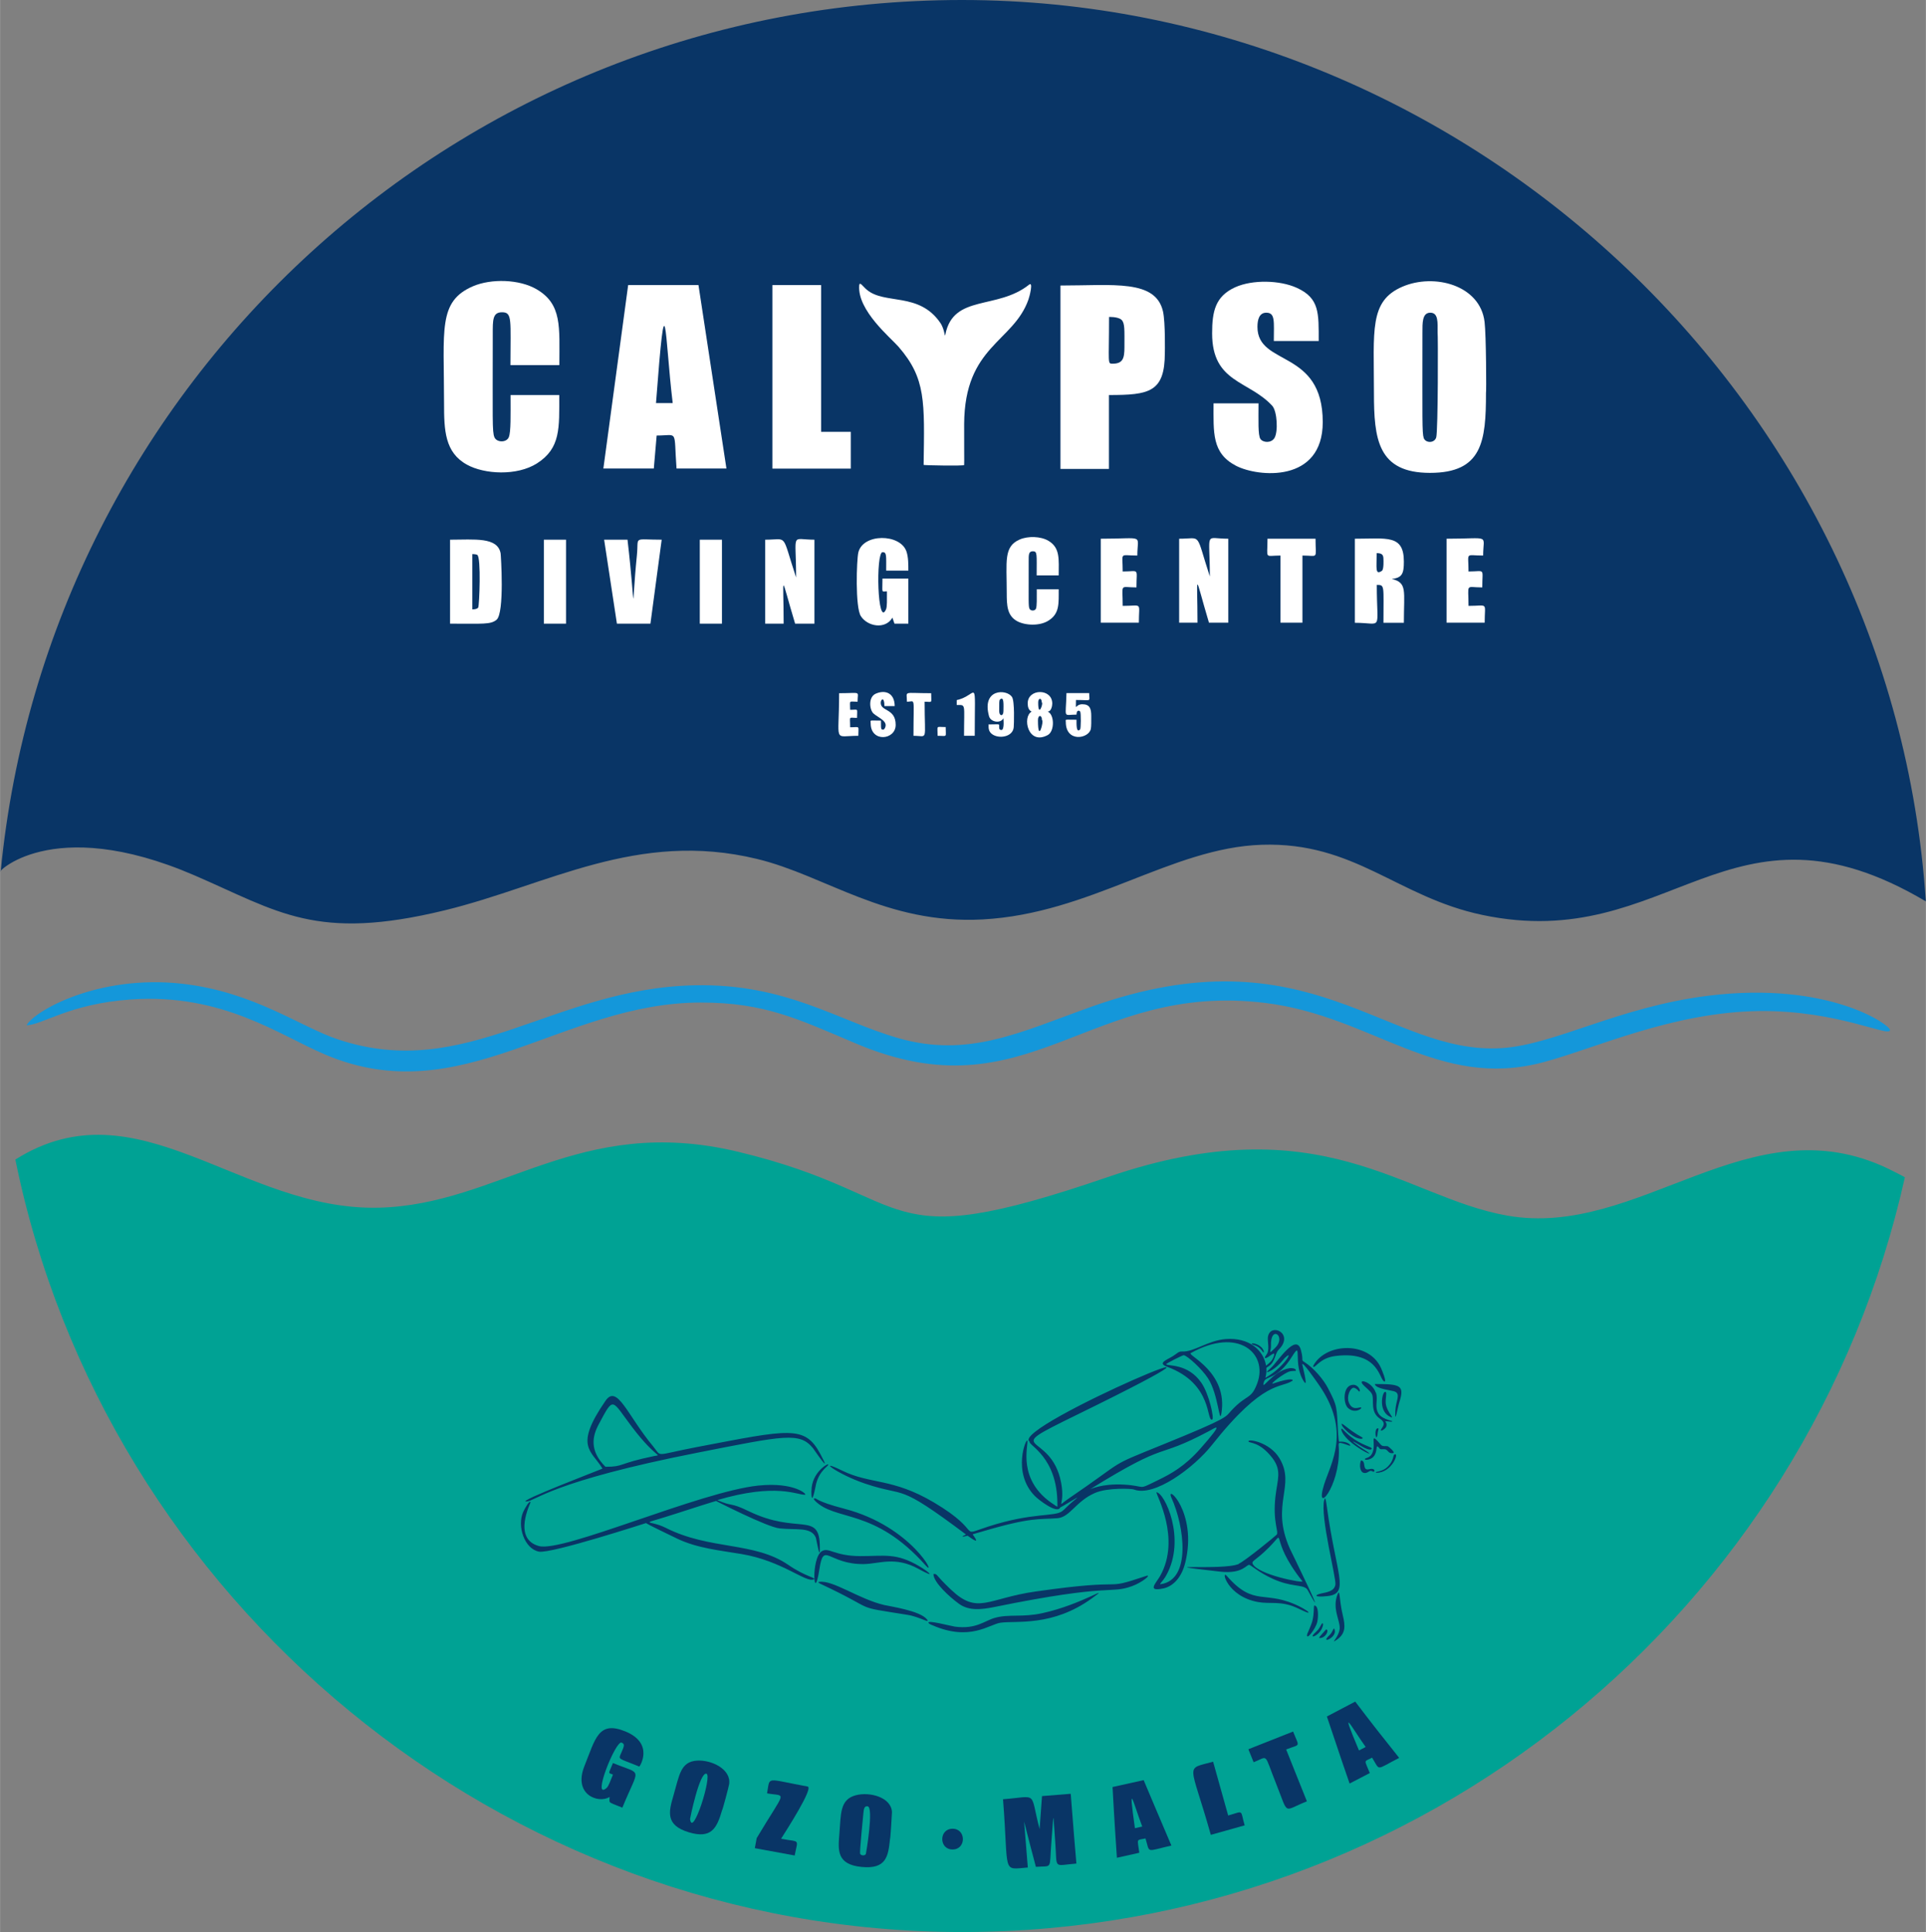
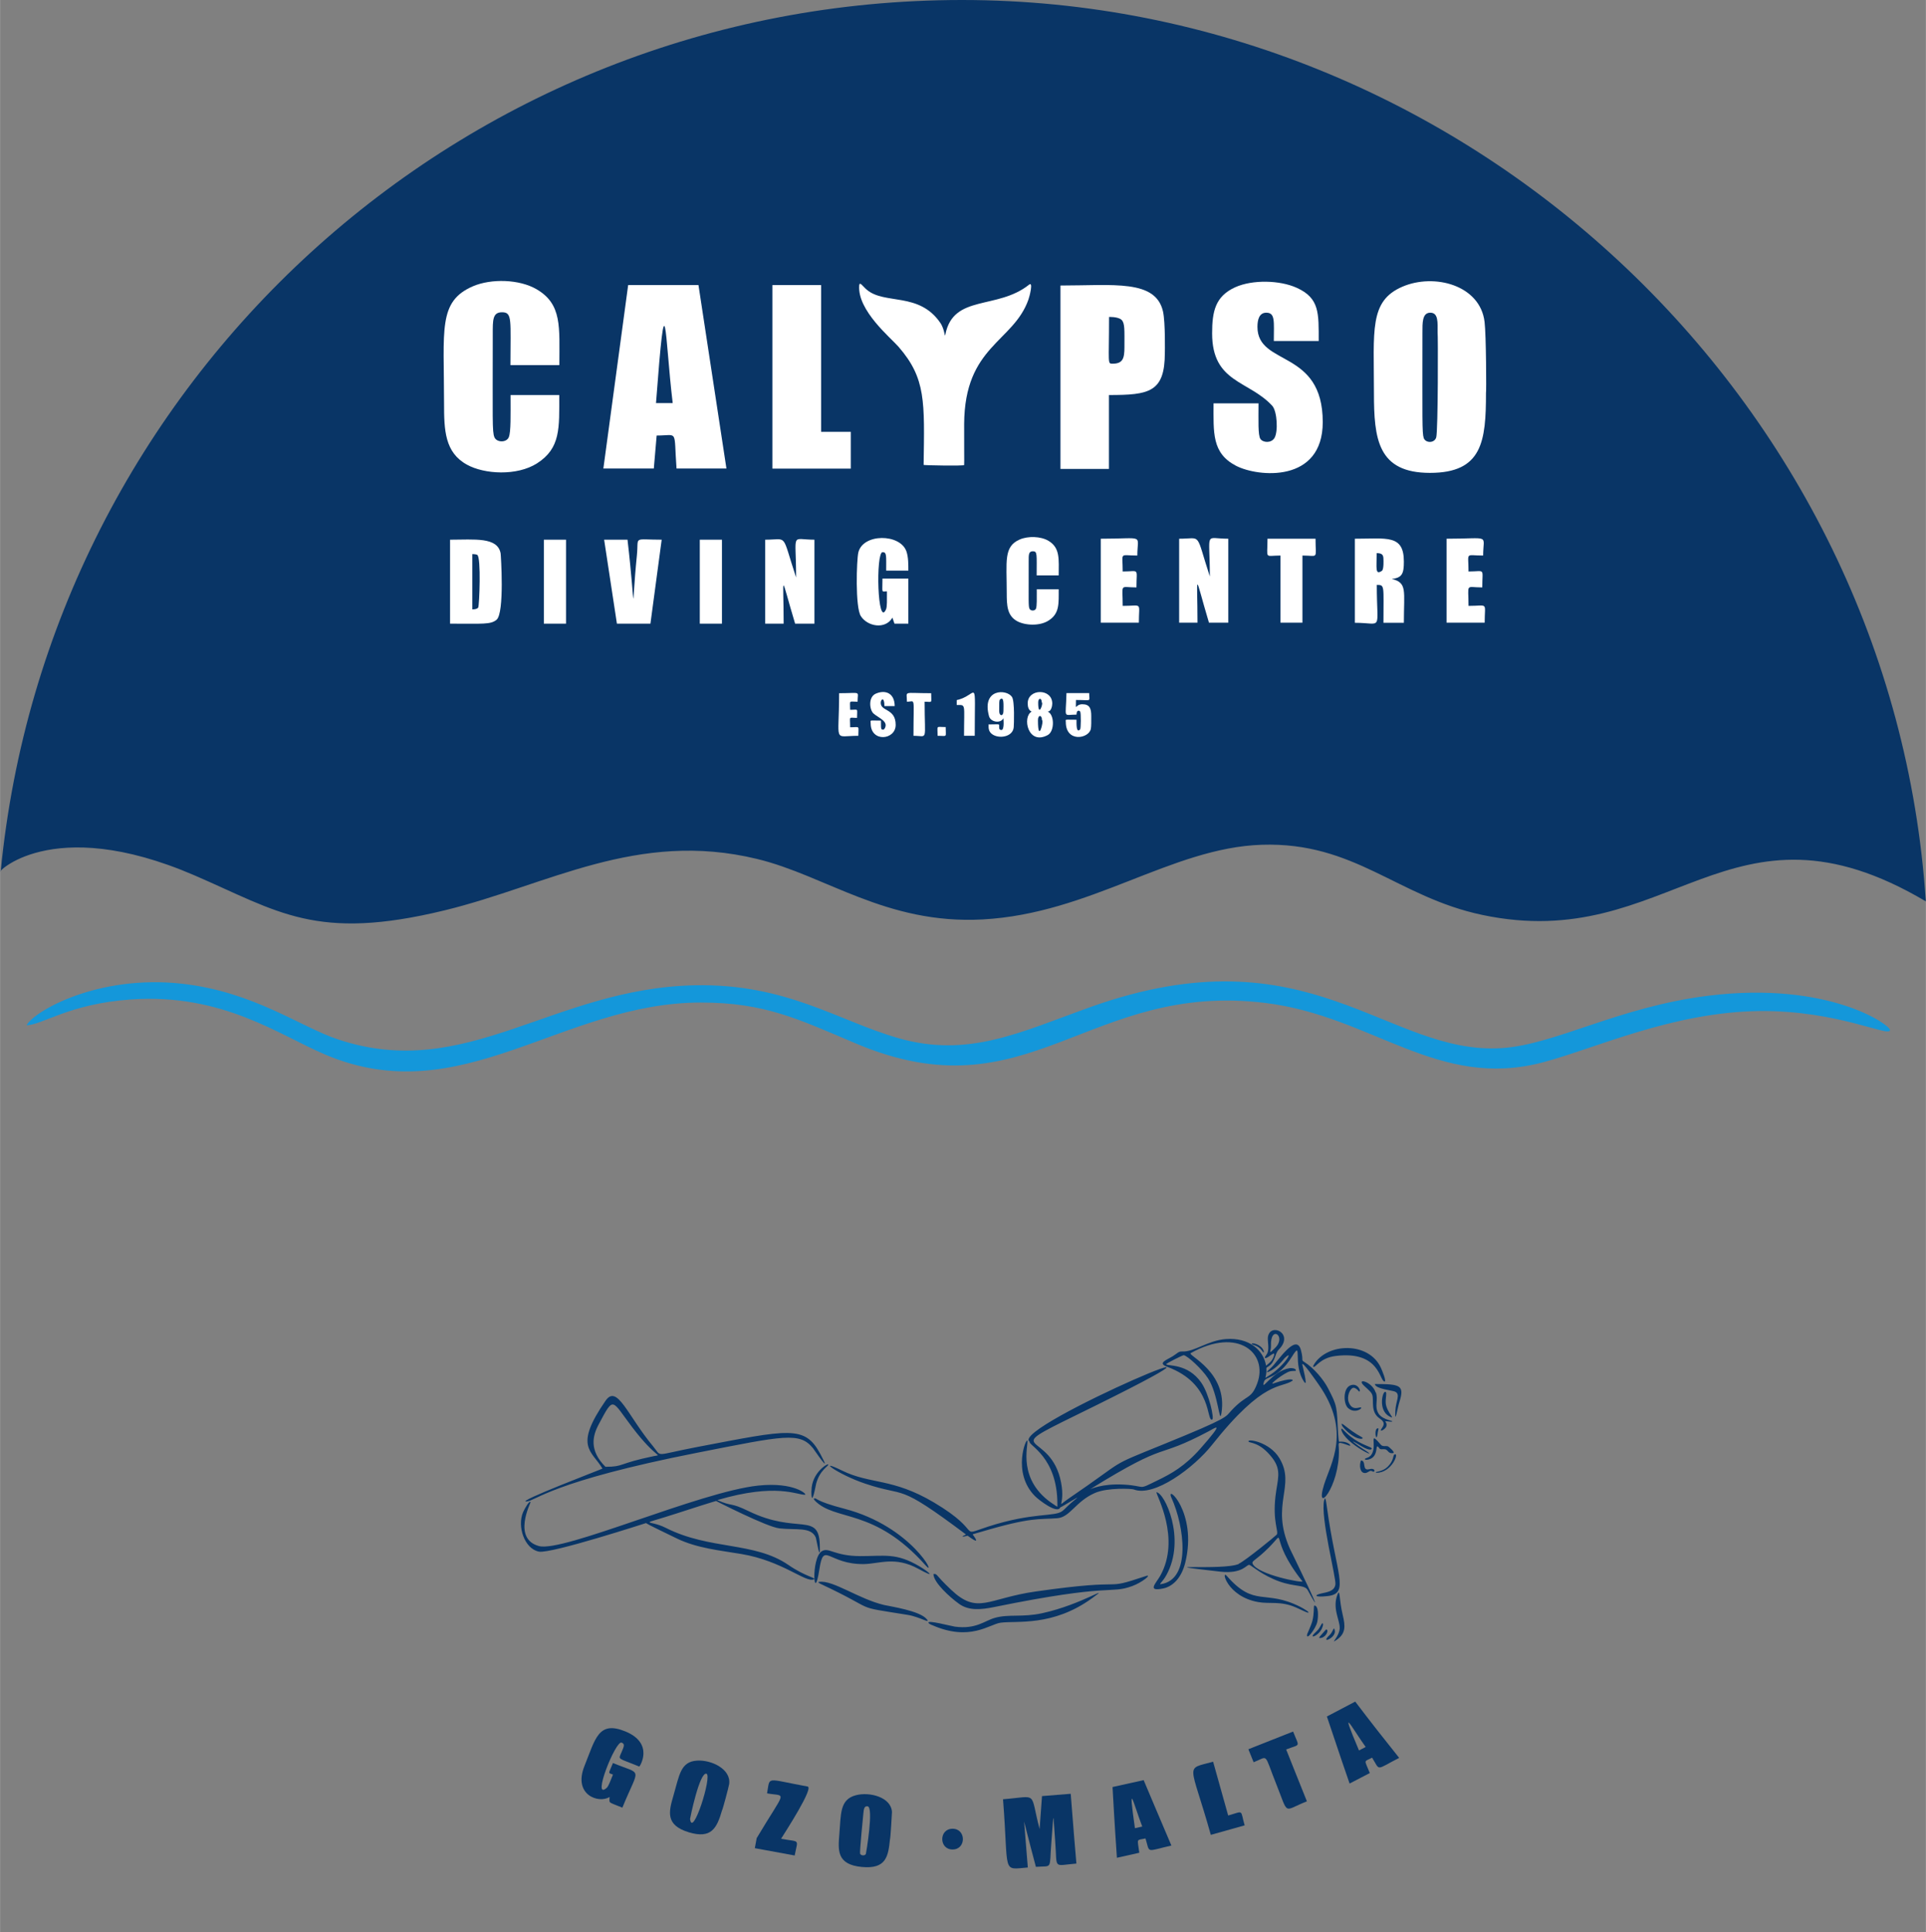
<svg xmlns="http://www.w3.org/2000/svg" data-bbox="0.014 0 176.356 176.95" viewBox="0 0 176.37 176.95" height="62.42mm" width="62.22mm" data-type="color">
  <rect x="0" y="0" width="176.37" height="176.95" fill="#808080" stroke="none" />
  <g>
-     <path d="M174.44 107.84c-8.83 39.55-44.13 69.11-86.34 69.11S9.61 146.57 1.4 106.2c11.23-7.07 20.62 4.7 33.25 4.41 11.11-.25 18.3-8.63 32.94-5.12 16.93 4.06 12.26 9.73 33.84 2.32 19.54-6.71 27.12 1.85 36.57 3.52 12.13 2.16 22.19-10.41 34.94-4.28.35.17 1.55.78 1.5.78Z" fill="#00a294" fill-rule="evenodd" data-color="1" />
    <path d="M176.37 82.56c-18.08-10.71-23.42 4.89-40.66 1.23-7.77-1.65-11.63-6.69-20.16-6.42-8.31.27-15.67 6.31-25.58 6.84-8.85.47-14.35-4.02-20.64-5.54-11.01-2.67-19.2 2.41-28.59 4.7-11.82 2.88-15.25.12-22.94-3.2-13.3-5.74-18.33.05-17.74-.38C4.41 35 42.16 0 88.09 0s85.23 36.4 88.27 82.56Z" fill-rule="evenodd" fill="#093566" data-color="2" />
    <path d="M2.43 93.9c.68-1.29 6.54-4.67 14.26-3.8 6.56.74 10.83 3.96 14.27 5.1 11.77 3.92 19.62-4.69 32.67-4.96 8.37-.17 13.09 3.24 18.6 4.83 6.46 1.87 11.23-.55 17.61-2.83 20.12-7.2 27.15 4.47 37.73 3.75 4.94-.34 10.64-3.78 18.92-4.8 11-1.35 16.63 2.7 16.59 3.15-.06.7-4.77-1.81-11.94-1.74-7.97.09-14.97 3.4-19.82 4.69-9.69 2.57-15.59-4.21-25.43-5.43-16.31-2.01-21.64 10.45-37.54 3.7-5.3-2.25-8.34-3.74-14.18-3.74-12.72 0-21.87 10.04-34.34 4.79-4.27-1.8-9.44-5.66-17.86-5.07-5.68.4-8.12 2.36-9.57 2.36Z" fill="#1497da" fill-rule="evenodd" data-color="3" />
    <path d="M51.2 33.44h-4.46c0-4.15.19-4.84-.77-4.84-.88 0-.85.73-.85 2.04 0 7.89-.06 8.88.15 9.4.2.5 1.11.52 1.32 0 .2-.49.16-2.01.16-3.86h4.46c0 3.01.14 4.87-2.04 6.26-1.84 1.17-4.82 1-6.41.12-2.04-1.12-2.1-3.17-2.1-5.63 0-6.74-.57-9.32 2.64-10.71 1.68-.72 4.25-.65 5.83.27 2.35 1.37 2.09 3.45 2.09 6.93Z" fill="#ffffff" data-color="4" />
    <path d="m63.96 26.11 2.56 16.8h-4.57c-.27-3.66.2-3.02-1.82-3.02l-.26 3.02h-4.62l2.27-16.8h6.46ZM61.6 36.92c-.75-6.26-.61-12.14-1.53 0h1.53Z" fill="#ffffff" data-color="4" />
    <path fill="#ffffff" d="M75.19 26.11v13.44h2.72v3.37h-7.18V26.11h4.46z" data-color="4" />
    <path d="M41.22 49.43c2.23 0 4.34-.27 4.62 1.25.02.09.38 5.49-.38 6.09-.55.44-1.21.35-4.25.35v-7.69Zm2.03 1.32v5.06c.29 0 .47-.06.54-.17.1-.18.28-4.61-.09-4.82-.14-.08-.49-.07-.45-.07Z" fill="#ffffff" data-color="4" />
    <path fill="#ffffff" d="M51.83 49.43v7.69H49.8v-7.69h2.03z" data-color="4" />
    <path d="m60.59 49.43-1.03 7.69h-3.07l-1.17-7.69h2.14c.81 6.95.31 6.9.86 1.43.18-1.8-.42-1.43 2.27-1.43Z" fill="#ffffff" data-color="4" />
    <path fill="#ffffff" d="M66.11 49.43v7.69h-2.03v-7.69h2.03z" data-color="4" />
    <path d="M74.58 49.43v7.69h-1.77c-1.41-4.67-1.05-4.65-1.05 0h-1.69v-7.69c2.13 0 1.46-.69 2.83 3.46 0-4.27-.54-3.46 1.69-3.46Z" fill="#ffffff" data-color="4" />
    <path d="M81.15 52.26c0-1.37.06-1.69-.33-1.69-.64 0-.47 7.02.32 5.23.1-.25.08-.86.08-1.64-.54 0-.41.23-.41-1.17h2.37v4.13h-1.27l-.19-.55c-.64 1.11-2.29.81-2.89-.14-.53-.82-.39-5.15-.23-5.83.42-1.76 3.82-1.74 4.4-.11.19.53.18 1.25.18 1.77h-2.02Z" fill="#ffffff" data-color="4" />
    <path d="M58.55 161.8c-2.02-.83-1.95-.6-1.64-1.31.23-.54.34-.76.01-.89-.54-.23-2.77 5.35-1.38 4.16.2-.17.35-.67.59-1.23-.47-.19-.43 0 0-1.06 2.76 1.15 2.43.24.86 4.09-1.4-.57-1.17-.37-1.17-.98-.99.63-3.37-.18-2.3-2.84 1-2.49 1.27-4.18 3.75-3.16 2.67 1.1 1.31 3.23 1.26 3.23Z" fill="#093566" data-color="2" />
    <path d="M66.12 165.8c-.48 1.65-.98 2.63-3.03 2.02-2.2-.66-1.84-1.92-1.43-3.34.56-1.92.65-3.14 2.18-3.23 1.31-.08 3.12.78 2.93 2.15-.04.27-.61 2.4-.65 2.4Zm-1.43-3.35c-.63-.18-1.5 4.09-1.5 4.14.21 1.83 2.05-3.98 1.5-4.14Z" fill="#093566" data-color="2" />
    <path d="M71.53 168.41c1.77.33 1.54-.05 1.24 1.53-1.21-.22-2.43-.44-3.65-.67l.17-.92c2.72-4.56 2.75-3.77.95-4.1.3-1.59-.23-1.35 3.69-.63.69 0-2.06 4.23-2.4 4.78Z" fill="#093566" data-color="2" />
    <path d="M81.5 168.44c-.16 1.56-.33 2.77-2.59 2.55-2.3-.22-2.17-1.54-2.05-2.99.16-1.83.01-3.19 1.52-3.58 1.26-.33 3.23.18 3.3 1.54 0 .16-.14 2.48-.18 2.48Zm-2.05-3.01c-.34-.03-.35.3-.39.67-.02.17-.35 3.51-.3 3.67.06.18.43.23.53.03.02-.04.74-4.31.16-4.36Z" fill="#093566" data-color="2" />
    <path d="M98.05 164.29c.44 5.56.22 2.81.52 6.39-2.19.18-1.74.57-1.94-2.01-.22-2.87-.11-2.9-.35.03-.21 2.62.15 2.16-1.42 2.28-.45-1.7-.48-1.8-1.08-4.15l.34 4.21c-2.42.2-1.73.63-2.27-6.25 3.29-.26 2.42-.8 3.35 2.73.07-1.01.14-2.01.22-3.02l2.61-.21Z" fill="#093566" data-color="2" />
    <path d="M104.73 163.04c.04.09 1.98 4.7 2.54 5.99-2.39.54-1.95.74-2.37-.65-.87.19-.75-.07-.57 1.31-.68.15-1.37.31-2.05.46-.1-1.56-.17-2.31-.4-6.48l2.84-.63Zm-.13 4.25c-.83-2.18-1.33-4.5-.67.15l.67-.15Z" fill="#093566" data-color="2" />
    <path d="M112.46 166.28c1.5-.42 1.09-.57 1.52.9l-3.1.87c-1.9-6.76-2.44-5.96.21-6.7l1.38 4.93Z" fill="#093566" data-color="2" />
    <path d="M118.42 158.6c.59 1.5.7 1.1-.64 1.63.54 1.33.81 2.06 1.9 4.75-2.24.88-1.63 1.36-2.83-1.64-1.14-2.85-.65-2.49-2.05-1.94-.16-.4-.32-.79-.48-1.19l4.09-1.62Z" fill="#093566" data-color="2" />
    <path d="M124.1 155.84c1.45 1.91 2.66 3.45 4.03 5.16-2.2 1.12-1.71 1.22-2.48-.02-.8.42-.72.12-.21 1.41-.62.32-1.23.64-1.85.96-.15-.43-1.01-2.92-2.08-6.14l2.59-1.36Zm.96 4.16c-1.29-1.8-2.48-4.11-.61.32.57-.31.65-.32.61-.32Z" fill="#093566" data-color="2" />
    <path d="M96.94 52.7h-2.01c0-1.94.08-2.21-.35-2.21-.4 0-.38.34-.38.94 0 3.65-.03 4.07.07 4.31.09.23.5.24.6 0 .09-.23.07-.95.07-1.77h2.01c0 1.33.08 2.22-.92 2.86-.83.54-2.18.45-2.89.06-.92-.51-.95-1.45-.95-2.58 0-2.92-.3-4.25 1.19-4.9.76-.33 1.92-.3 2.63.12 1.09.65.94 1.7.94 3.17Z" fill="#ffffff" data-color="4" />
    <path d="M100.79 49.34c4.12 0 3.36-.46 3.36 1.54-1.69 0-1.34-.38-1.34 1.46 1.58 0 1.26-.38 1.26 1.46-1.58 0-1.26-.44-1.26 1.69 1.86 0 1.48-.4 1.48 1.54h-3.49v-7.69Z" fill="#ffffff" data-color="4" />
    <path d="M112.48 49.34v7.69h-1.77c-1.39-4.65-1.05-4.67-1.05 0h-1.68v-7.69c2.12 0 1.46-.69 2.81 3.46 0-4.28-.54-3.46 1.68-3.46Z" fill="#ffffff" data-color="4" />
    <path d="M120.47 49.34c0 1.94.31 1.54-1.2 1.54v6.15h-2.01v-6.15c-1.5 0-1.19.4-1.19-1.54h4.4Z" fill="#ffffff" data-color="4" />
    <path d="M124.06 49.34c2.94 0 4.5-.41 4.5 2.1 0 1.06-.14 1.49-1.11 1.58 1.44.36 1.11 1.05 1.11 4.02h-1.87c0-3.45.14-3.47-.61-3.47 0 4.37.61 3.47-2.01 3.47v-7.69Zm2.01 1.32c0 1.37-.16 2.05.48 1.62.19-.13.14-1.07.14-1.02 0-.37-.05-.6-.61-.6Z" fill="#ffffff" data-color="4" />
    <path d="M132.46 49.34c4.12 0 3.36-.46 3.36 1.54-1.69 0-1.34-.38-1.34 1.46 1.58 0 1.26-.38 1.26 1.46-1.58 0-1.26-.44-1.26 1.69 1.86 0 1.48-.4 1.48 1.54h-3.49v-7.69Z" fill="#ffffff" data-color="4" />
    <path d="M78.53 64.27c-.85 0-.68-.19-.68.74.8 0 .63-.19.63.74-.81 0-.63-.22-.63.86.94 0 .75-.2.75.78-2.35 0-1.76.78-1.76-3.9 2.09 0 1.69-.25 1.69.78Z" fill="#ffffff" data-color="4" />
    <path d="M81.93 64.67h-.94c0-.9-.34-.63-.34-.3 0 .81 1.37.49 1.37 2.02 0 1.4-2.29 1.63-2.29-.14 0-.34-.19-.25.94-.25 0 .48 0 .68.04.76.05.08.22.1.29-.02.42-.68-.56-.98-1.02-1.4-.36-.34-.48-1.49.2-1.8.83-.38 1.75-.12 1.75 1.15Z" fill="#ffffff" data-color="4" />
    <path d="M85.27 63.49c0 .98.16.78-.6.78 0 3.74.34 3.12-1.02 3.12 0-3.74.2-3.12-.6-3.12 0-1.04-.44-.78 2.22-.78Z" fill="#ffffff" data-color="4" />
    <path d="M86.6 66.59c0 1 .19.8-.74.8 0-1-.19-.8.74-.8Z" fill="#ffffff" data-color="4" />
    <path d="M89.25 67.39h-.97c0-2.98.2-2.82-.67-2.82v-.45c1.97-.42 1.65-2.42 1.65 3.28Z" fill="#ffffff" data-color="4" />
    <path d="M90.52 66.35c1.23 0 .93-.11.98.34 0 .09.08.17.2.17.31 0 .18-1.12.18-1.08-.23.51-1.16.37-1.31-.18-.7-2.54 1.61-2.51 2.1-1.77.26.38.18 2.54.16 2.77-.07.84-1.18 1.06-1.83.73-.67-.34-.4-.98-.49-.98Zm.98-1.22c0 .49.39.5.39 0s.08-1.43-.32-1.06c-.08.08-.07.3-.07 1.06Z" fill="#ffffff" data-color="4" />
    <path d="M95.95 65.18c.61.25.64 1.79 0 2.14-1.83.99-2.36-1.67-1.48-2.14-.28-.14-.36-.44-.36-.76 0-1.37 2.25-1.4 2.25.02 0 .19-.09.73-.41.73Zm-.55-.84c0-.45-.33-.45-.33 0 0 1.5.51 0 .33 0Zm.02 1.62c0-.5-.37-.52-.37 0 0 2.25.57 0 .37 0Z" fill="#ffffff" data-color="4" />
    <path d="M99.74 63.49c0 .82.3.62-1.21.62 0 1.16-.12.39.58.39s.82.42.82 1.09c0 .47.01.92-.04 1.17-.18.9-2.29 1.27-2.29-.63 0-.28-.19-.21.98-.21 0 .4-.03 1.26.33.89.08-.08.09-1.49.01-1.63-.07-.12-.34-.19-.34.27-1.28 0-.97.44-.92-1.97h2.09Z" fill="#ffffff" data-color="4" />
    <path d="M97.12 26.15c4.84 0 8.7-.58 9.38 2.37.23 1.02.17 3.84.17 3.79 0 3.62-1.43 3.87-5.12 3.87v6.77h-4.44v-16.8Zm4.44 2.87c0 4.31-.16 4.29.32 4.29.95 0 1.09-.49 1.09-1.52 0-1.55.05-2.2-.27-2.5-.32-.3-1.2-.26-1.14-.26Z" fill="#ffffff" data-color="4" />
    <path d="M120.77 31.23h-4.12c0-1.77.15-2.59-.69-2.59-.65 0-.81.64-.81 1.3 0 3.64 5.98 1.99 5.98 8.72 0 5.62-5.96 5.04-7.96 3.99-2.21-1.16-2.04-3.04-2.04-5.71h4.12c0 1.6-.06 2.89.17 3.26.23.34.97.41 1.28-.07.36-.57.26-2.45-.19-2.96-2.16-2.35-5.51-2.09-5.51-6.64 0-2.01.29-3.39 2.11-4.22 1.6-.72 4.1-.65 5.64.05 2.1.95 2.01 2.33 2.01 4.89Z" fill="#ffffff" data-color="4" />
    <path d="M136.08 35.99c0 4.44-.34 7.32-5.13 7.32s-5.13-3.11-5.13-7.32c0-5.72-.45-8.42 2.6-9.73 2.92-1.26 7.13-.15 7.53 3.22.15 1.2.17 6.51.13 6.51Zm-4.43-5.52c0-.94.08-1.83-.67-1.83s-.72.94-.72 1.83c0 7.97-.04 9.18.12 9.65.16.46.96.5 1.14-.05.18-.59.17-9.6.13-9.6Z" fill="#ffffff" data-color="4" />
    <path d="M86.1 29.56c.45.66.39 1.45.47 1.07.74-3.71 4.74-2.22 7.67-4.56.4-.32.04 1.09-.06 1.36-1.38 3.93-5.85 4.23-5.89 11.41-.01 1.98.02 3.45 0 3.75 0 .1-3.71.03-3.71-.01.08-5.8.22-7.91-2.29-10.81-.74-.85-3.78-3.33-3.61-5.62.03-.42.33.08.69.38 1.64 1.4 4.78.19 6.73 3.03Z" fill-rule="evenodd" fill="#ffffff" data-color="4" />
    <path d="M55.16 134.49c-1-1.66-2.63-1.98.29-6.2 1.07-1.55 2.01 1.36 4.35 4.17.86 1.03-.01.84 4.08.06 8.4-1.6 9.81-2.01 11.23.63 1.22 2.26-.62-.47-.66-.51-1.22-1.5-2.62-1.16-10.54.4-13.47 2.65-14.85 4.43-15.7 4.48-1.07.06 7.02-3.01 6.94-3.01Zm67.53 14.61c-.04.82-.92 1.51-.33 1.12.89-.59.85-1.27.6-2.31-.34-1.43-.24-2.45-.47-1.9-.52 1.28.23 2.41.19 3.09Zm-.93.65c-.96.89.66.27.47-.45-.1-.4-.14.14-.47.45Zm-.33-.51c-.51.61-.86.86-.43.77.46-.1.74-.77.43-.77Zm-.34-.56c-.08.03-.18.32-.36.55-.15.18-.38.37-.47.49-.26.35.43.09.75-.48.05-.09.26-.57.08-.57Zm-.74-1.64c-.07.19.01.71-.17 1.42-.11.42-.47 1.17-.47 1.19-.17.73.78-.45.92-1.11.09-.41.15-1.49-.27-1.49Zm.91-9.64c-.37 1.51 1.11 7.11 1.03 7.71-.08.65-.81.72-1.29.83-.67.15-.67.38.58.24 2.07-.23.75-2.02-.08-8.23-.16-1.19-.2-.55-.24-.55Zm-6.04 9.33c1.07.19 2.04-.12 3.45.49.48.21.98.47 1.1.48.27.01-.44-.4-.69-.53-3.26-1.65-4.18.1-6.74-2.84-.54-.62 0 1.89 2.88 2.4Zm-1.78-3.51c.58-.26 3.38-2.55 3.47-2.66.22-.27-.38-1.15-.11-3.51.18-1.55.6-2.35-.28-3.51-1.19-1.55-2.13-1.34-2.19-1.52-.1-.28 1.94.05 2.83 1.53 1.54 2.56-.86 4.17.95 8.27.02.04 3.8 7.77 1.64 3.81-.28-.5-1.18-.28-2.6-.79-1.53-.55-2.5-1.42-2.72-1.51-.27-.11-.56.86-2.72.61-7.02-.8.29-.07 1.73-.7Zm1.26-.02c.43 1.03 4.72 1.82 4.57 1.63-3.24-4.08-1.3-4.88-3.08-3.09-1.21 1.21-1.59 1.2-1.48 1.47Zm-8.8-6.52c-.02.25 2.25 4.23.35 7.64-.38.68-1.27 1.49.28 1.16.73-.15 1.62-.79 2.01-2.36 1.15-4.66-1.88-7.32-1.26-5.93 1.18 2.61 1.83 7.5-.98 7.9-.21.03.16-.2.5-.81 1.86-3.34-.17-7.61-.91-7.61Zm21.79-3.46c-.13.07-.05.54-.57 1.07-.58.61-1.36.45-1.07.6 1.44 0 2.13-1.95 1.64-1.67Zm-3.06.55c-.16.39-.12 1.17.39 1.14.19-.01.32-.15.45-.19.15-.04.23.08.31.07.16 0 .14-.37-.39-.23-.71.19-.23-.8-.77-.8Zm.85-.43c-.16.18-.37.18-.47.26-.07.06.02.14.29.08 1.11-.25.51-1.73 1.03-1.02.07.1.17.07.44.07.36 0 .31.43.79.36.28-.04-.4-.61-.48-.63-.18-.05-.37.04-.56-.08-.09-.06-.31-.36-.51-.54-.52-.48.12.83-.52 1.51Zm.73-2.52c-.46-.1-.17 1.6-.04.36.01-.1.11-.36.04-.36Zm-3.57 1.22c.89-.06 1.18.45.92.36-1.2-.43-.96-.3-.95.37.08 3.43-2.25 6.09-1.36 3.21.61-1.96 2.52-4.88-.49-9.17-.25-.36-1.56-2.25-1.5-1.82 0 .04.54 2.09.19 1.6-1.14-1.61-.1-4.01-1.15-2.32-1.29 2.09-2.38 1.72-2.55 2.28-.32 1.03.75-.98 2.33-1.24.25-.04.66.04.58.24 0 0-.4.01-.54.05-.47.11-1.98 1.26-1.52 1.11 1.83-.62 1.82-.29 1.77-.26-1.09.75-2.58-.17-7.4 5.91-1.61 2.03-5.27 4.8-7.16 4.05-.16-.06-2.36-.19-3.55.33-1.77.78-2.26 2.21-3.43 2.31-1.69.13-2.36-.13-6.99 1.25-.92.27-.8.19-.7.33.34.48.47.76-.53.02-.6.16-.6.09-.15-.11-6.49-4.87-5.33-3.34-9.24-4.66-2.55-.86-4.56-2.4-2.08-1.18 2.59 1.26 4.58.65 8.39 2.91 4.69 2.79 2.07 3.15 4.95 2.21 4.14-1.34 6.08-.87 6.81-1.43.29-.22.42-.46 1.31-1.17.37-.3-1.37.81-1.51.84-.25.64-1.97-.68-2.33-1.05-2.11-2.15-.77-5.38-.68-5.06.11.42-1 3.65 2.45 5.86.35.22.3.27.3-.06 0-4.34-2.69-5.39-2.54-5.71-1.99-1.27 25.89-13.01 4.3-2.45-7.33 3.59-2.35 1.32-1.42 6.2.41 2.16-.58 2.32.69 1.46 5.52-3.76 3.37-2.81 8.66-4.96 6.13-2.49 5.68-2.5 6.24-3.1 1.44-1.55 1.8-.96 2.37-2.49 1.02-2.74-1.74-5.21-6.09-2.77-.34.19 3.43 1.73 2.81 5.51-.18 1.13-.27-1.74-1.23-3.21-.57-.87-1.89-2.07-2.22-2.11-.1-.01-1.65.77-1.61.83.15.19 1.98-.1 3.22 1.69.72 1.04 1.2 3.29 1 3.37-.57.24.11-3.27-4.13-4.83-.92-.34-.05-.62.52-.97.4-.25.52-.45.85-.43 1.1.06 2.36-1.02 4.02-1.14 2.09-.15 3.43.99 3.67 2.44.19-.16.5-.36.66-.74.36-.88-.48.11-.74.04-.14-.04.16-.28.24-.56.12-.43-.04-1.02.01-1.38.22-1.35 2.46-.31.99 1.17-.39.39-.28 1.16-1.01 1.58-.23.14-.04.09-.16.77-.06.32-.13.27.18.09 1.52-.9 2.47-2.58 1.52-1.65-.08.08-.65.88-1.42 1.22-.44.19-.02-.15.2-.36.58-.53 2.28-3.23 2.72-1.62.28 1.03-.04.88.34 1.12.87.55 1.74 1.61 2.13 2.36.89 1.71.8 1.66.94 4.17.05.97.14.76.1.76Zm.18-1.14c.26 1.36 4.03 3.05 1.96 1.78-.34-.21-1.73-1.22-.11-.23.87.53 1.06.25.9.15-.25-.16-1.3-.43-2.25-1.34-.75-.72-.3-.36-.5-.36Zm1.89.73c.28.15-.26.38-1.23-.43-.16-.13-.54-.49-.6-.68-.15-.44.54.42 1.84 1.11Zm2.51-1.91c.7.37-.24-.34-.32-1.2-.04-.43.12-.93 0-1.03-.28-.22-.75 1.67.33 2.23Zm-1.32-2.95c.09.45 1.58.56 1.86.69.52.24.05.89.02 1.75-.06 1.38.2-.26.37-.8.49-1.55.08-1.65-2.25-1.65Zm.1.77c.23.69-.16 1.25.23 1.91.4.66 1.61.68 1.19.76-.08.01-.51-.06-.54-.04-.06.05.16.14.08.46-.07.26-.72.63-.44.21.22-.31.35-.57-.17-.92-.86-.59-.53-1.6-.67-2.12-.07-.27-.28-.43-.75-.87-.82-.76.7-.45 1.05.61Zm-1.58-.11c.3.15-.02-.83-.75-.55-.7.27-.65 1.68-.23 2.07.59.55 1.33.07 1.2-.04-.11-.09-.81.39-1.13-.49-.19-.53.1-1.21.39-1.31.21-.07.57.32.53.32Zm-4.1-2.45c1.22-2.02 5.04-2.12 6.14.3.08.17.53 1.24.34 1.25-.49.02-.39-2.85-4.49-2.34-1.43.18-1.81 1.06-2.03 1-.11-.03.08-.21.04-.21Zm-3.93-1.7c.02.46-.33.87.37.18 1.1-1.07-.45-2.18-.37-.18Zm-.79.48c.15.22.16.05.11-.06-.23-.61-1.15-.76-1.08-.62.07.14.57.09.97.67ZM99.82 136.4c7.52-4.65 5.73-2.59 10.9-5.33.58-.31 1.5-1-.79 1.6-1.45 1.64-2.69 2.31-3.88 2.89-2.01.98-.95.54-3.14.41-2.01-.11-3.06.43-3.1.43Zm-14.34 7.75c-.02.76 1.48 2.12 2.34 2.74.92.67 2.09.52 3.2.3 10.93-2.23 10.57-1.17 12.65-1.92.94-.34 1.89-1.14 1.25-.92-4.29 1.43-1.04.12-10.07 1.41-4.44.63-5.3 2.17-7.77-.17-1.56-1.48-1.19-1.43-1.6-1.43Zm-.12 4.69c3.46 1.53 5.24-.08 6.27-.22 1.45-.2 4.77.38 8.37-2.24 1.92-1.4-.9.57-4.56 1.37-1.84.4-3.07.06-4.35.43-.95.27-1.71 1.06-3.65.8-.36-.05-2.59-.65-2.41-.34.07.12.37.21.33.21Zm-10.29-3.81c5.6 2.62 2.74 2.02 8.03 2.87 1.14.18 2.17.88 1.76.39-.64-.77-3.33-1.16-3.89-1.29-2.34-.55-4.7-2.31-5.96-2.12-.21.03.11.15.07.15Zm.19-2.96c.64-.39 1.13.44 3.5.45 2.23.01 3.29-.34 5.46.95.81.48 1.62 1.17-.13.21-2.12-1.16-3.55-.46-4.97-.43-3.31.05-3.68-2.16-4.09.49-.51 3.34-.79-1.05.23-1.67Zm-.66-4.65c1.9 1.97 5.42.61 10.18 5.97 1.08 1.22-1.22-3.58-7.46-5.21-2.77-.72-2.48-1-2.75-.94-.14.04.07.18.03.18Zm-.3-.89c0 1.79.42-.62.44-.66.35-1.26 1.13-1.57 1.11-1.74-.02-.15-1.54.75-1.54 2.4Zm-8.75.93s4.68 2.4 5.83 2.52c1.54.17 2.88-.16 3.32.83.06.13.44 2.55.37.64-.11-2.98-2.08-.9-6.5-3.04-1.79-.87-1.4-.37-2.89-1.02 5.43-1.6 7.29-.46 8.04-.49.24 0-.95-1.19-4.29-.84-5.34.56-17.85 6.14-20.08 5.54-2.46-.67-.75-3.97-.77-4.01-.07-.24-.53.56-.68.9-.56 1.28.11 3.36 1.45 3.62 1.12.21 9.86-2.64 9.82-2.62.02.04-.02.05 2.84 1.43 1.83.88 3.93 1.08 5.89 1.41 3.75.63 5.9 2.66 6.62 2.32.29-.14-.73-.22-2.34-1.33-3.13-2.14-7.17-1.34-11.22-3.39-1.6-.81-2.7-.11 1.07-1.34 3.78-1.23 3.56-1.11 3.51-1.11Zm-10.11-3.12c-1.51-1.51-1.18-2.84-.61-3.9 1.41-2.64 1.14-2.25 3.08.3 2.23 2.93 2.78 2.45 1.97 2.62-3.35.69-2.71.98-4.43.98Z" fill-rule="evenodd" fill="#093566" data-color="2" />
    <path d="M87.23 169.39c-1.26 0-1.26-1.9 0-1.9s1.26 1.9 0 1.9Z" fill-rule="evenodd" fill="#093566" data-color="2" />
  </g>
</svg>